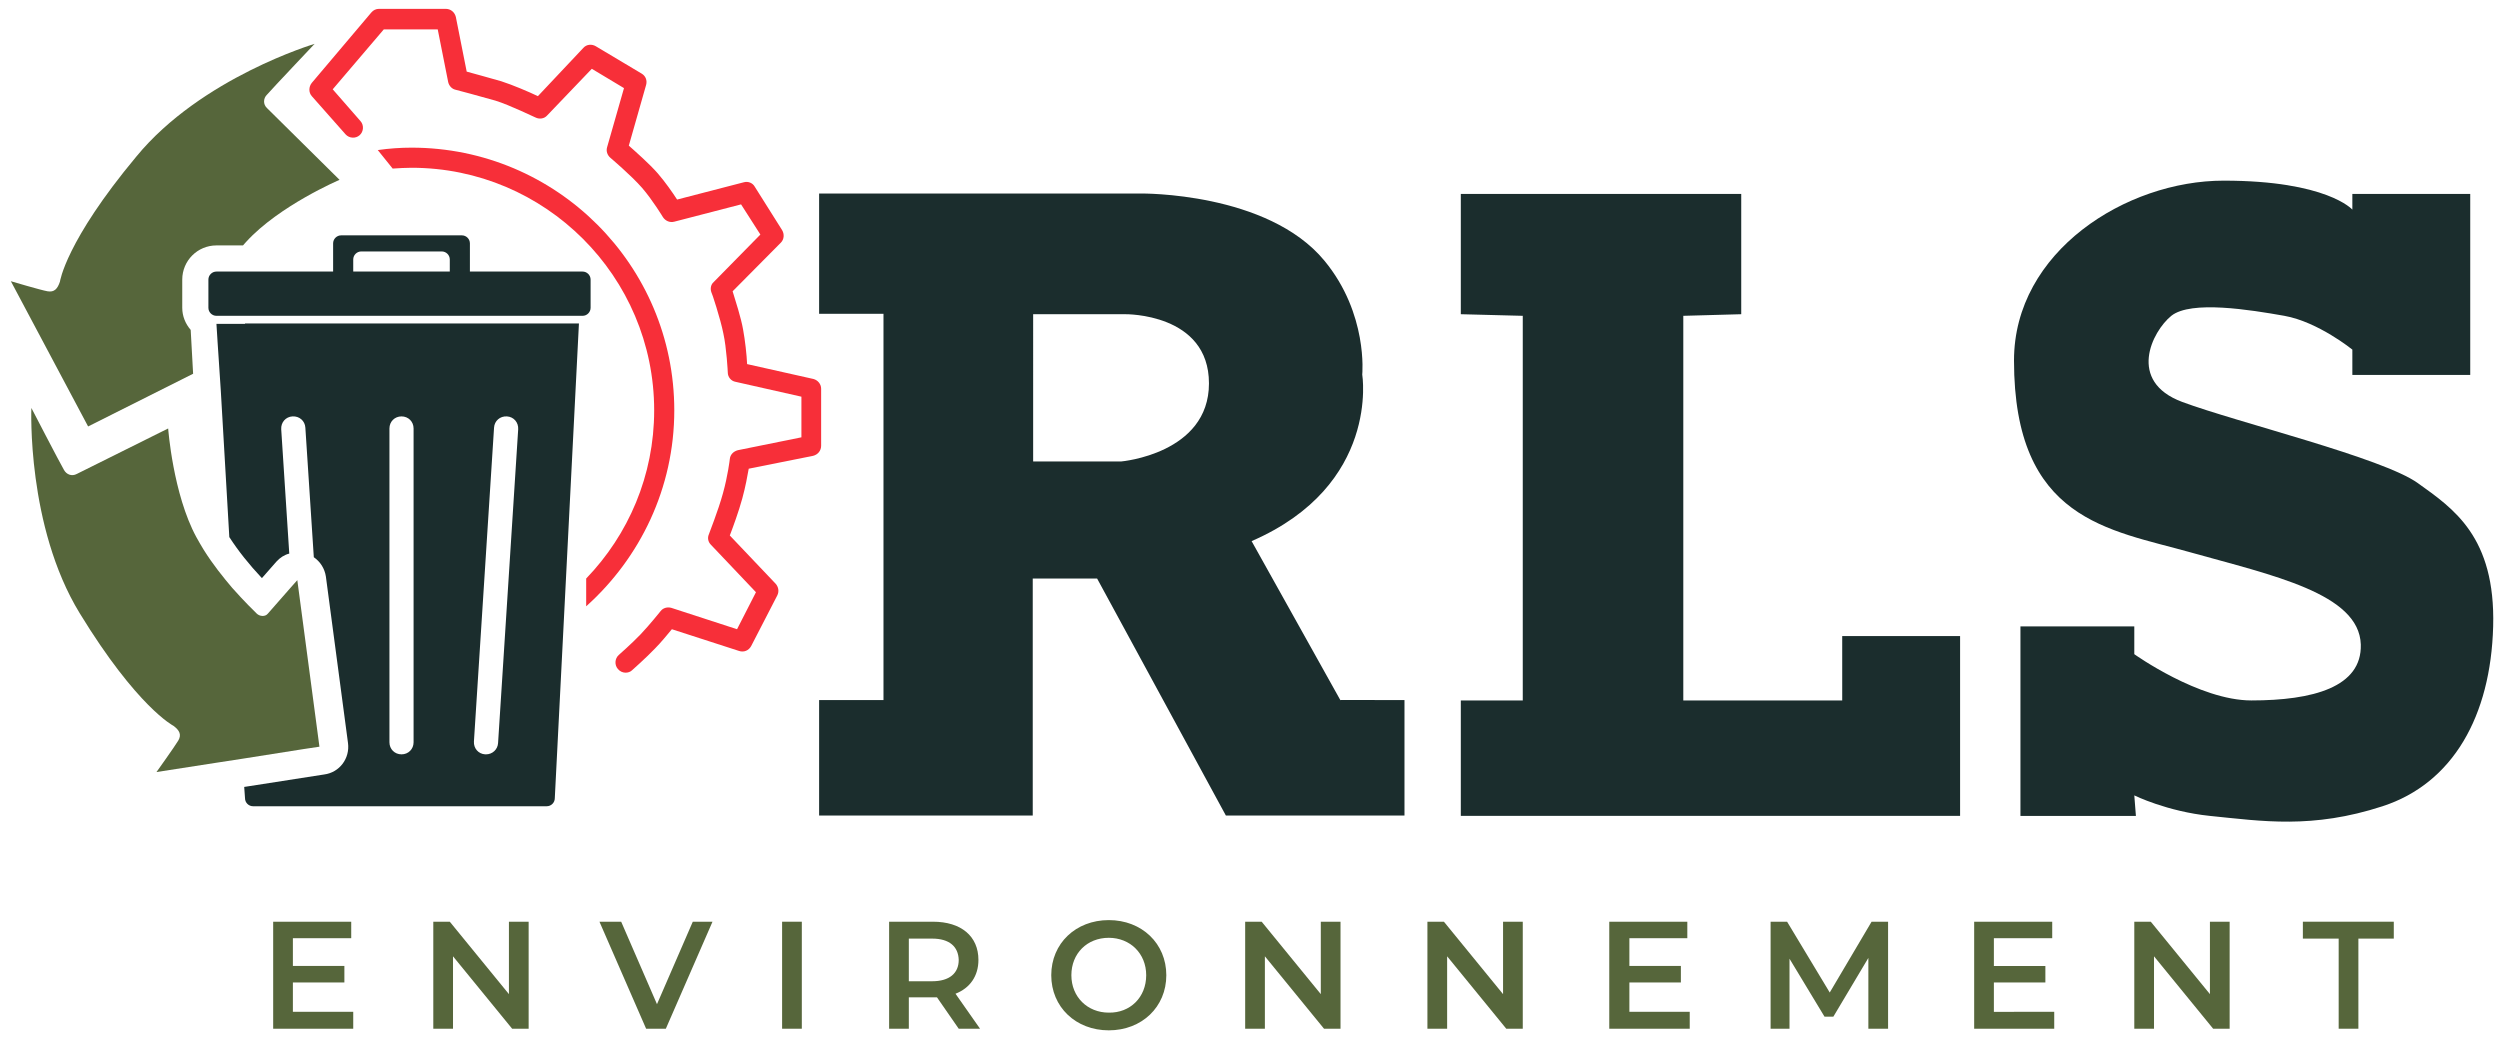
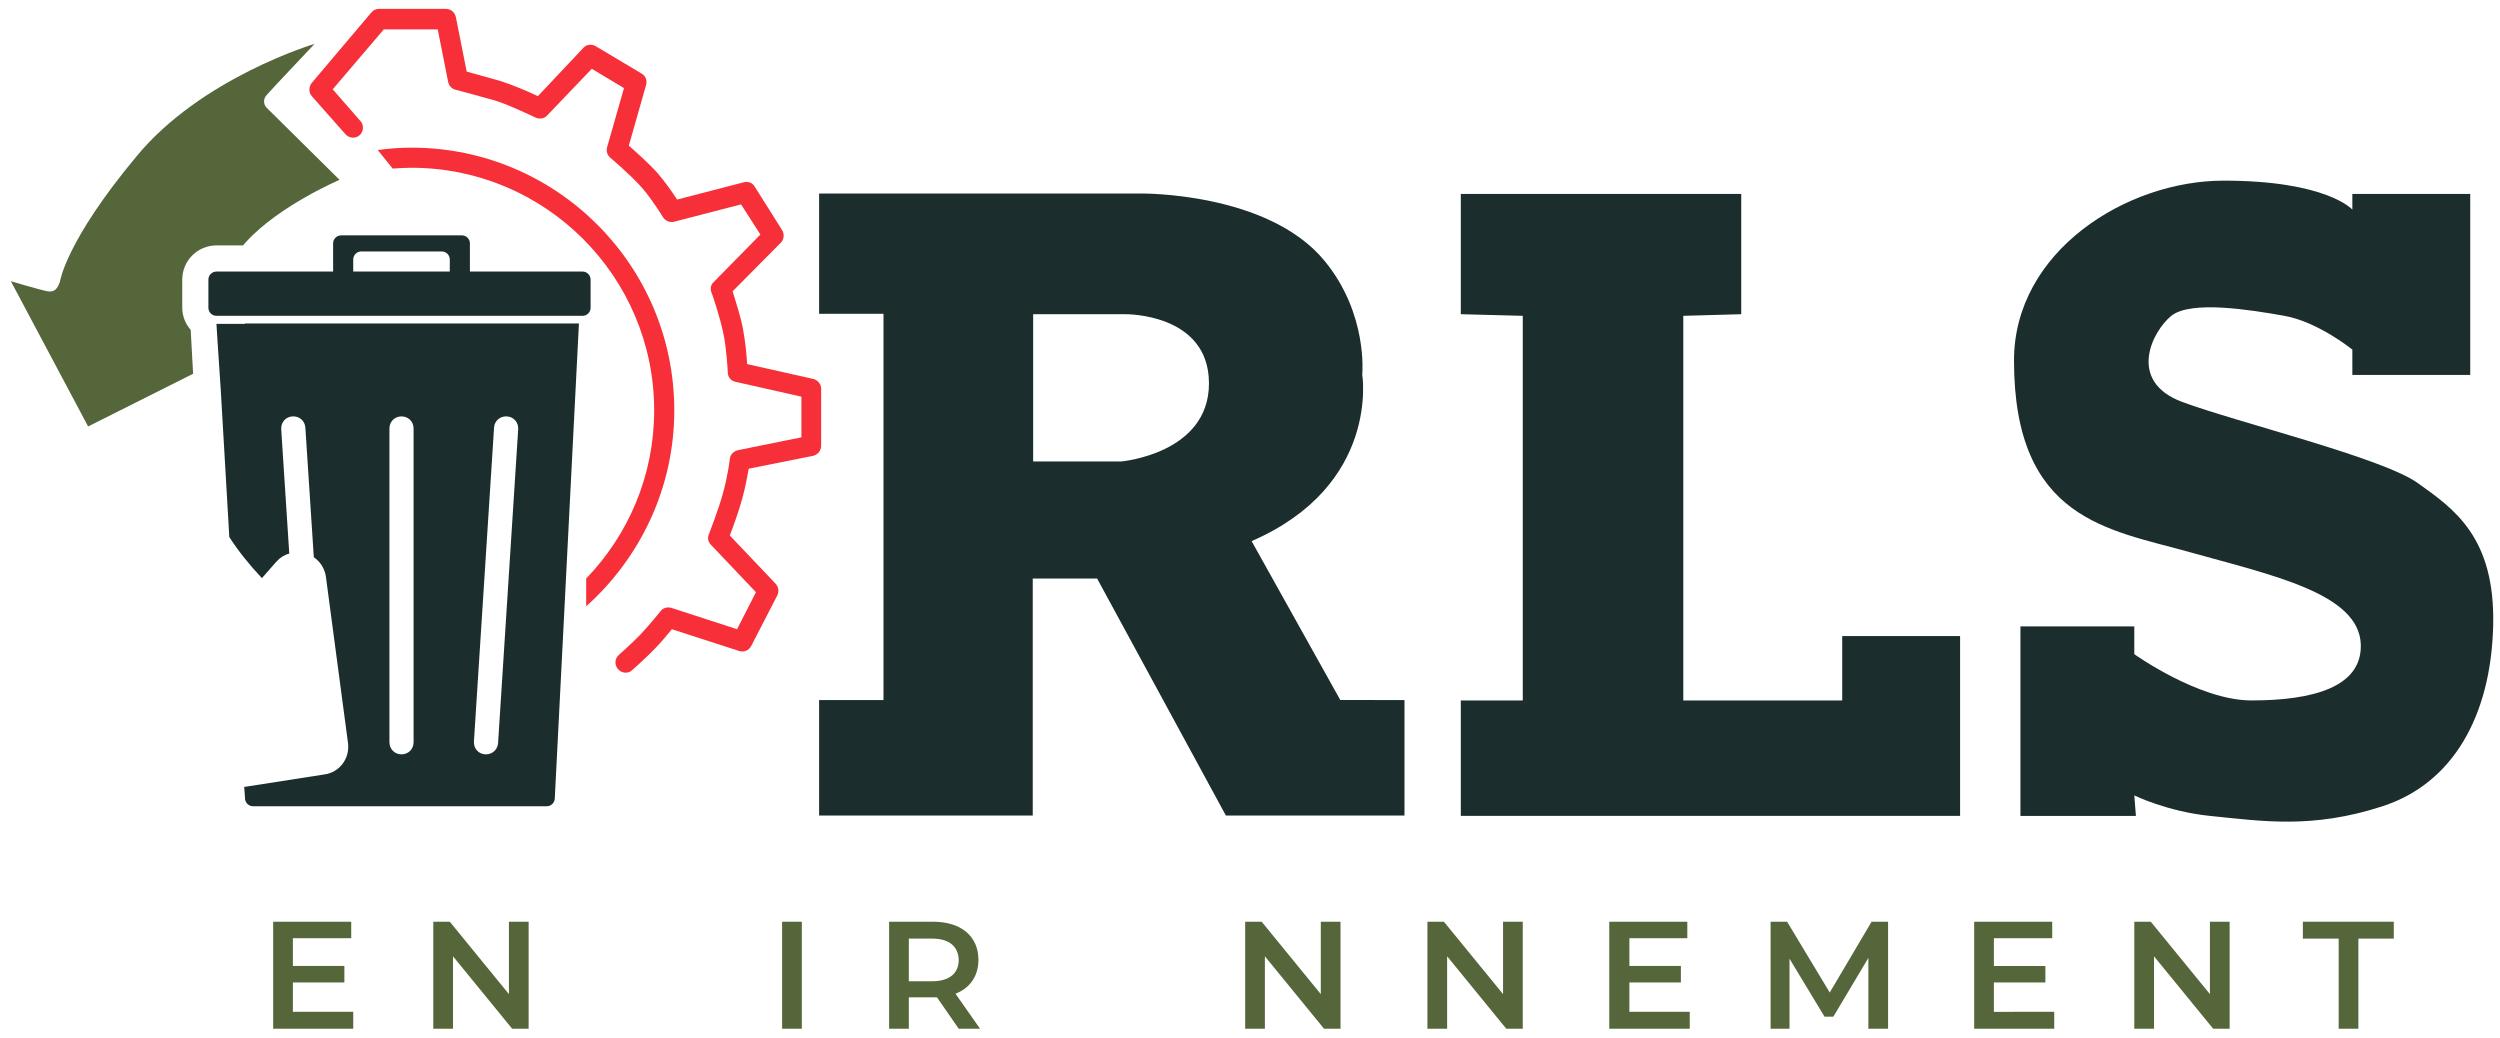
<svg xmlns="http://www.w3.org/2000/svg" version="1.1" id="svg_rls_logo" x="0px" y="0px" viewBox="0 0 621.4 257.9" style="enable-background:new 0 0 621.4 257.9;" xml:space="preserve">
  <style type="text/css">
	#svg_rls_logo .st0{fill:#56663B;}
	#svg_rls_logo .st1{fill:#F72F39;}
	#svg_rls_logo .st2{fill:#1B2D2D;}
</style>
  <g>
    <path class="st0" d="M87.8,251.6v4.1H67.9v-26.6h19.4v4.1H72.8v6.9h12.8v4.1H72.8v7.3H87.8z" />
    <path class="st0" d="M131.4,229.1v26.6h-4.1l-14.7-18v18h-4.9v-26.6h4.1l14.7,18v-18H131.4z" />
-     <path class="st0" d="M177.1,229.1l-11.6,26.6h-4.9l-11.6-26.6h5.4l8.9,20.5l8.9-20.5H177.1z" />
    <path class="st0" d="M194.4,229.1h4.9v26.6h-4.9V229.1z" />
    <path class="st0" d="M238.3,255.7l-5.4-7.8c-0.3,0-0.7,0-1,0h-6v7.8h-4.9v-26.6h10.9c7,0,11.3,3.6,11.3,9.5c0,4-2.1,7-5.7,8.4   l6.1,8.7H238.3z M231.7,233.3h-5.8v10.6h5.8c4.3,0,6.6-2,6.6-5.3C238.2,235.3,236,233.3,231.7,233.3z" />
-     <path class="st0" d="M261.3,242.4c0-7.9,6.1-13.7,14.3-13.7s14.3,5.8,14.3,13.7c0,7.9-6.1,13.7-14.3,13.7S261.3,250.3,261.3,242.4z    M284.9,242.4c0-5.4-4-9.3-9.3-9.3c-5.4,0-9.3,3.9-9.3,9.3c0,5.4,4,9.3,9.3,9.3C280.9,251.8,284.9,247.9,284.9,242.4z" />
    <path class="st0" d="M333.2,229.1v26.6h-4.1l-14.7-18v18h-4.9v-26.6h4.1l14.7,18v-18H333.2z" />
    <path class="st0" d="M378.5,229.1v26.6h-4.1l-14.7-18v18h-4.9v-26.6h4.1l14.7,18v-18H378.5z" />
    <path class="st0" d="M420,251.6v4.1H400v-26.6h19.4v4.1H405v6.9h12.8v4.1H405v7.3H420z" />
    <path class="st0" d="M464.4,255.7l0-17.6l-8.7,14.6h-2.2l-8.7-14.4v17.4h-4.7v-26.6h4.1l10.6,17.6l10.4-17.6h4.1l0,26.6H464.4z" />
    <path class="st0" d="M510.6,251.6v4.1h-19.9v-26.6h19.4v4.1h-14.5v6.9h12.8v4.1h-12.8v7.3H510.6z" />
    <path class="st0" d="M554.2,229.1v26.6h-4.1l-14.7-18v18h-4.9v-26.6h4.1l14.7,18v-18H554.2z" />
    <path class="st0" d="M581.2,233.3h-8.8v-4.2h22.6v4.2h-8.8v22.4h-4.9V233.3z" />
  </g>
  <path class="st1" d="M155.5,167.2c-0.7,0-1.4-0.3-1.9-0.9c-0.9-1-0.8-2.6,0.2-3.5c0,0,3.2-2.8,5.4-5.1c2.2-2.3,5-5.8,5-5.8  c0.6-0.8,1.7-1.1,2.7-0.8l16.3,5.3l4.7-9.2l-11.2-11.8c-0.7-0.7-0.9-1.7-0.5-2.6c0-0.1,2.3-5.8,3.5-10.2c1.2-4.3,1.7-8.4,1.7-8.5  c0.1-1.1,0.9-1.9,2-2.2l15.8-3.2V98.6l-16.4-3.7c-1.1-0.2-1.9-1.2-1.9-2.3c0-0.1-0.3-6.1-1.1-9.7c-0.7-3.6-2.9-10.3-3-10.3  c-0.3-0.9-0.1-1.9,0.6-2.5l11.6-11.8l-4.8-7.5l-16.6,4.3c-1.1,0.3-2.2-0.2-2.8-1.1c0,0-2.6-4.3-5.2-7.3c-2.7-3.1-7.8-7.4-7.9-7.5  c-0.7-0.6-1.1-1.6-0.8-2.6l4.2-14.7l-8-4.8L136,28.7c-0.7,0.8-1.9,1-2.9,0.5c-0.1,0-6.4-3.1-10-4.2c-3.8-1.1-9.9-2.7-9.9-2.7  c-0.9-0.2-1.6-1-1.8-1.9l-2.6-13.1H95.4L82.7,22.2l6.9,7.9c0.9,1,0.8,2.6-0.2,3.5c-1,0.9-2.6,0.8-3.5-0.2l-8.4-9.5  c-0.8-0.9-0.8-2.3,0-3.3L92.3,3.1c0.5-0.6,1.2-0.9,1.9-0.9h16.6c1.2,0,2.2,0.8,2.5,2l2.7,13.6c2.1,0.6,5.9,1.6,8.6,2.4  c2.8,0.9,6.8,2.6,9.1,3.7l11.3-12c0.8-0.9,2.1-1,3.1-0.4l11.4,6.8c1,0.6,1.4,1.7,1.1,2.8l-4.3,15.1c1.8,1.6,5.1,4.5,7.2,6.9  c1.9,2.2,3.7,4.8,4.8,6.5l16.6-4.3c1.1-0.3,2.2,0.2,2.7,1.1l6.8,10.8c0.6,1,0.5,2.3-0.3,3.1l-12,12.1c0.7,2.3,2.1,6.6,2.6,9.5  c0.5,2.7,0.9,6.3,1,8.6l16.5,3.7c1.1,0.3,1.9,1.3,1.9,2.4v14.2c0,1.2-0.8,2.2-2,2.5l-16,3.2c-0.3,1.7-0.8,4.5-1.6,7.4  c-0.9,3.3-2.3,7.1-3.1,9.2l11.4,12c0.7,0.8,0.9,1.9,0.4,2.9l-6.5,12.6c-0.6,1.1-1.8,1.6-3,1.2l-16.7-5.4c-1.1,1.3-2.7,3.3-4.2,4.8  c-2.4,2.5-5.6,5.3-5.7,5.4C156.7,167,156.1,167.2,155.5,167.2z" />
  <g>
    <path class="st1" d="M102.3,36.7c-2.8,0-5.6,0.2-8.4,0.6l3.7,4.6c1.6-0.1,3.1-0.2,4.7-0.2c33.2,0,60.3,27,60.3,60.3   c0,16.2-6.4,30.9-16.9,41.8v6.9c13.4-12,21.9-29.4,21.9-48.7C167.6,65.9,138.3,36.7,102.3,36.7z" />
  </g>
  <g>
    <polygon class="st2" points="363.1,48.2 432.8,48.2 432.8,78.1 418.4,78.5 418.4,174.1 457.9,174.1 457.9,158.1 487.2,158.1    487.2,202.8 363.1,202.8 363.1,174.1 378.5,174.1 378.5,78.5 363.1,78.1  " />
    <path class="st2" d="M614,48.2v45h-29.3v-6.3c0,0-8.5-6.9-16.9-8.4c-8.5-1.5-23.2-3.9-28.1,0c-4.8,3.9-11,16.3,2.7,21.4   s49.9,13.9,58.6,20.2c8.8,6.3,19.3,13.3,18.7,35.6c-0.6,22.3-10,39-27.5,44.7s-29.9,3.7-42.9,2.4c-10.7-1.1-18.8-5.1-18.8-5.1   l0.4,5.1h-28.7v-47.1h28.3v6.9c0,0,16.1,11.5,29.1,11.5c15.3,0,27.5-3.3,27.2-13.9c-0.4-12.7-22-17.2-42.3-22.9   c-20.2-5.7-43.9-7.9-43.9-47.7c0-27.1,27.9-44.7,52.1-44.7c25.7,0,32,7.2,32,7.2v-3.9H614z" />
    <path class="st2" d="M333.2,174.1l-22.1-39.6c32-13.9,27.5-41.4,27.5-41.4s1.5-15.1-9.4-28.3c-14.1-17.1-45.6-16.7-45.6-16.7h-80   v29.9h16v96h-16v28.7h53.1v-58.9h16l32,58.9h44.4v-28.7H333.2z M278.7,114.7h-21.9V78.1h22.9c0,0,20.8-0.3,20.8,17.2   S278.7,114.7,278.7,114.7z" />
  </g>
  <g>
    <path class="st2" d="M60.9,80.5h-7.1l0.3,4.8l0.3,4.5l0.5,7.6l2.1,36.1c2.2,3.4,4.9,6.8,8.1,10.2l3.6-4.1c0.9-1,2-1.7,3.2-2   l-2-30.9c-0.1-1.7,1.1-3.1,2.8-3.2c1.7-0.1,3.1,1.1,3.2,2.8l2.1,32.2c1.6,1.1,2.7,2.8,3,4.8l5.5,41.4c0.5,3.8-2.1,7.3-5.9,7.8   l-19.9,3.1l0.2,2.8c0,1.1,0.9,2,2,2h73c1.1,0,2-0.9,2-2l6-118H60.9z M102.8,184.5c0,1.7-1.3,3-3,3s-3-1.3-3-3v-78c0-1.7,1.3-3,3-3   s3,1.3,3,3V184.5z M123.8,184.7c-0.1,1.6-1.4,2.8-3,2.8c-0.1,0-0.1,0-0.2,0c-1.7-0.1-2.9-1.5-2.8-3.2l5-78c0.1-1.7,1.5-2.9,3.2-2.8   c1.7,0.1,2.9,1.5,2.8,3.2L123.8,184.7z" />
    <path class="st2" d="M144.8,67.5h-28v-7c0-1.1-0.9-2-2-2h-30c-1.1,0-2,0.9-2,2v7H64.1h-8.7h-1.6c-1.1,0-2,0.9-2,2v3.9v3.1   c0,1.1,0.9,2,2,2H57h87.8c1.1,0,2-0.9,2-2v-7C146.8,68.4,145.9,67.5,144.8,67.5z M111.8,67.5h-24v-3c0-1.1,0.9-2,2-2h20   c1.1,0,2,0.9,2,2V67.5z" />
  </g>
  <path class="st0" d="M45.3,76.5v-7c0-4.7,3.8-8.5,8.5-8.5h6.6c0.3-0.3,0.5-0.6,0.8-0.9c8.2-9,23.2-15.4,23.2-15.4L66.4,26.9  c-1.1-1-0.9-2.5-0.1-3.3c1.3-1.5,11.9-12.7,11.9-12.7s-28.2,8.4-44.3,28C16.3,60,14.9,70,14.9,70c-0.6,1.8-1.4,2.7-3.1,2.4  c-1.7-0.3-9.1-2.5-9.1-2.5L21.9,106L48,92.9L47.4,82C46.1,80.5,45.3,78.6,45.3,76.5z" />
-   <path class="st0" d="M73.9,144.2l-1.6,1.8l-5.7,6.5c-0.7,0.9-2.1,0.7-2.8,0c-0.5-0.5-3-2.9-6.1-6.4c-2.2-2.6-4.8-5.8-7.1-9.5  c-0.6-1-1.2-2-1.8-3.1c-5.8-10.7-7-27-7-27l-22.7,11.3c-1.3,0.7-2.6,0.1-3.2-1c-1-1.7-8.1-15.4-8.1-15.4s-1.2,29.4,12,51  c14.3,23.4,23.3,28,23.3,28c1.5,1.1,2.1,2.2,1.2,3.7c-0.9,1.5-5.4,7.8-5.4,7.8l14.8-2.3l6.5-1l15.2-2.4l4-0.6L73.9,144.2z" />
</svg>